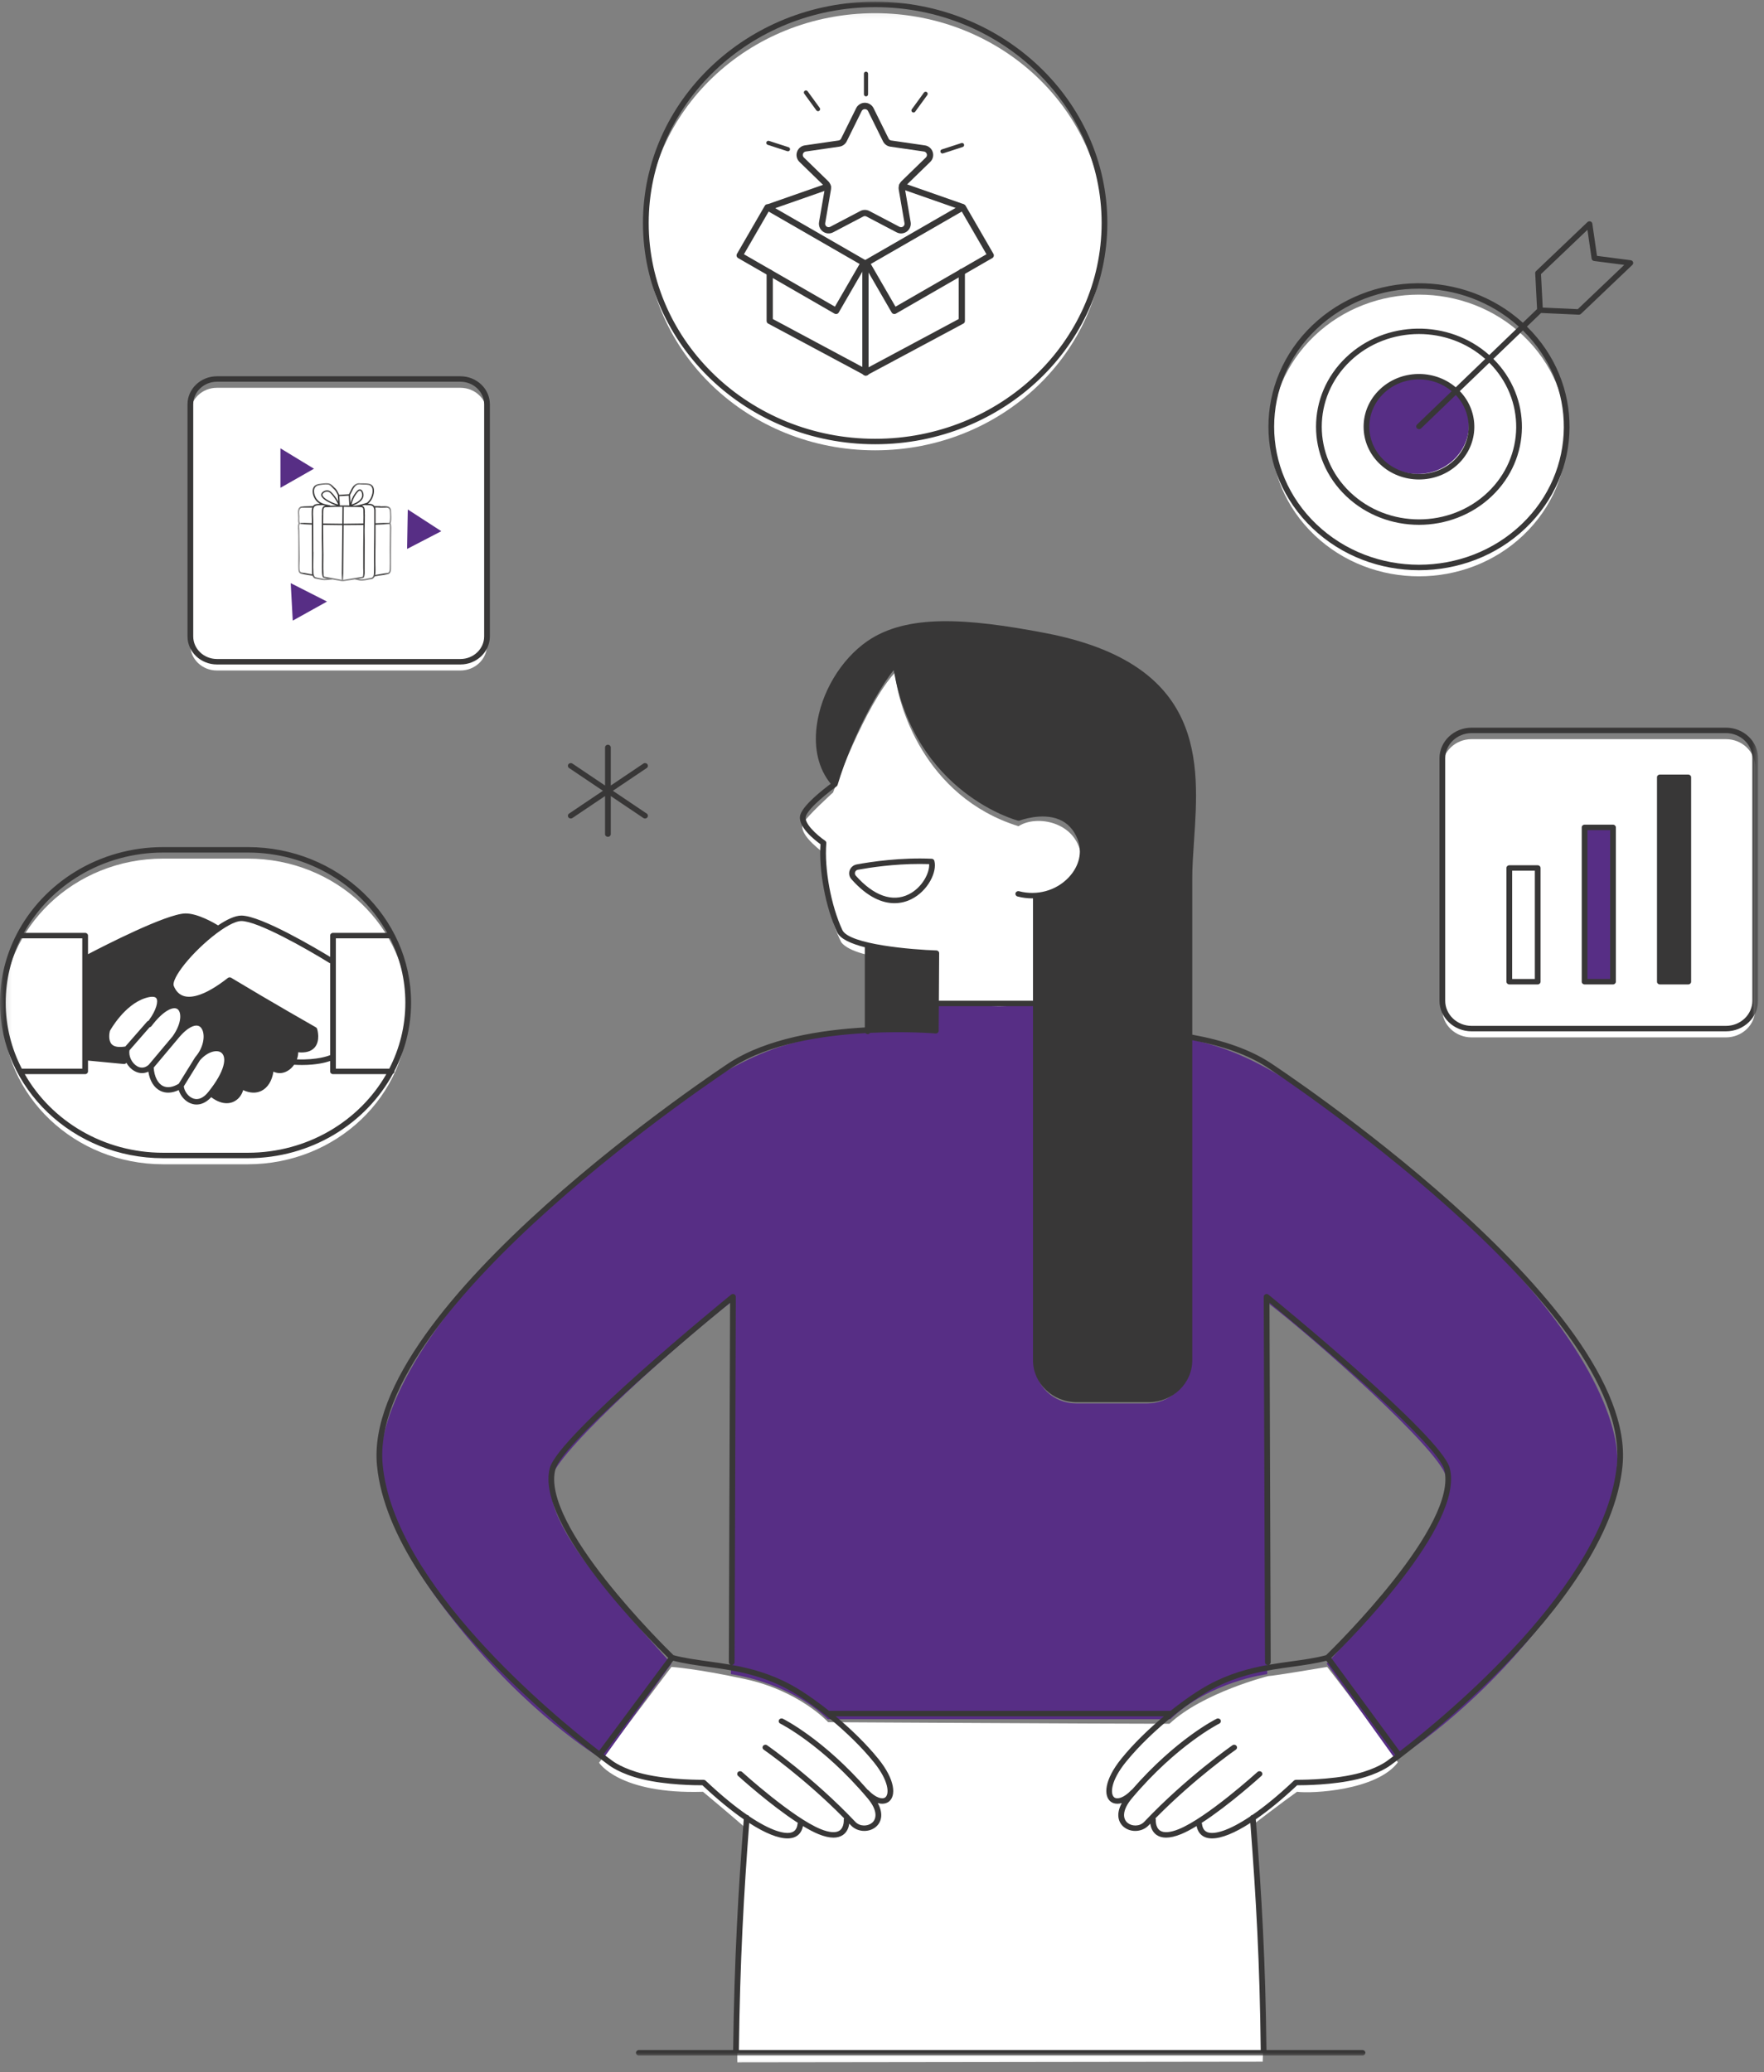
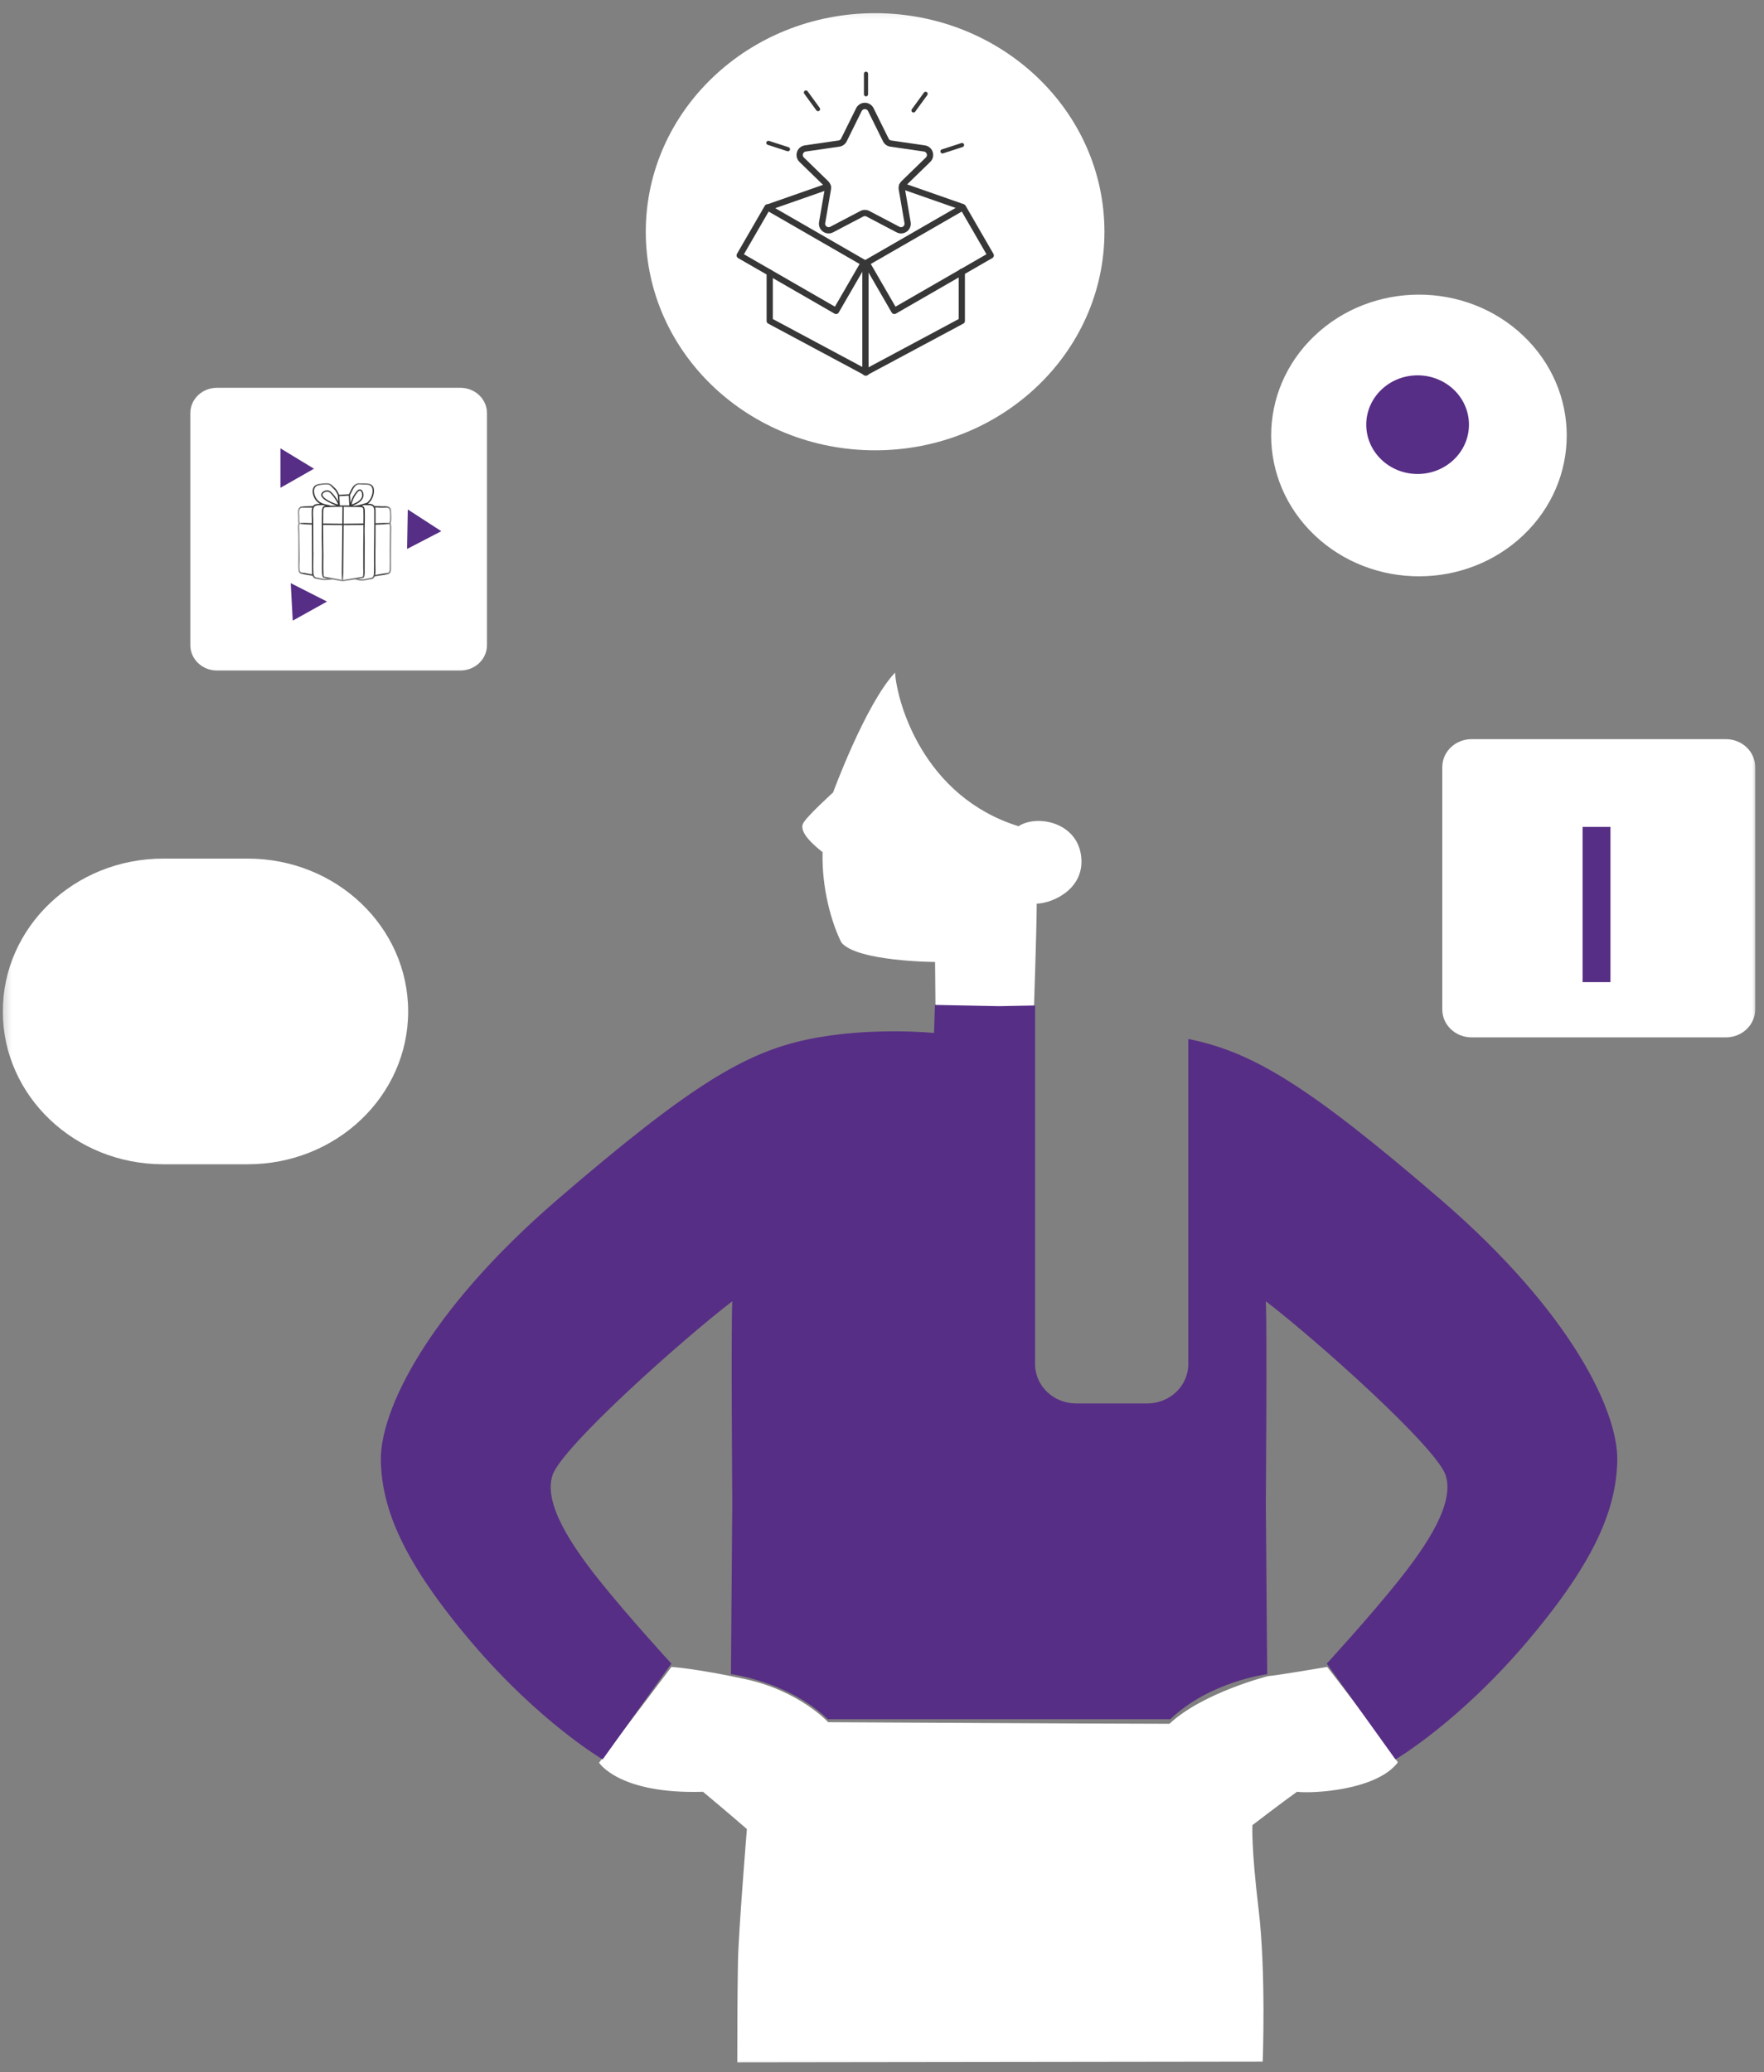
<svg xmlns="http://www.w3.org/2000/svg" width="223" height="262" viewBox="0 0 223 262" fill="none">
  <rect x="0" y="0" width="223" height="262" fill="#808080" stroke="none" />
  <mask id="mask0_636_2193" style="mask-type:luminance" maskUnits="userSpaceOnUse" x="0" y="1" width="223" height="261">
    <path d="M0.25 1.117H222.268V261.212H0.25V1.117Z" fill="white" />
  </mask>
  <g mask="url(#mask0_636_2193)">
    <path d="M192.59 67.654C185.295 74.607 173.466 74.607 166.168 67.654C158.873 60.701 158.873 49.425 166.168 42.469C173.466 35.515 185.295 35.515 192.59 42.469C199.886 49.425 199.886 60.701 192.59 67.654ZM110.63 1.668C94.618 1.668 81.637 14.04 81.637 29.304C81.637 44.565 94.618 56.937 110.63 56.937C126.639 56.937 139.62 44.565 139.62 29.304C139.62 14.04 126.639 1.668 110.63 1.668ZM221.887 127.635V96.988C221.887 95.039 220.231 93.458 218.185 93.458H186.034C183.988 93.458 182.329 95.039 182.329 96.988V127.635C182.329 129.584 183.988 131.165 186.034 131.165H218.185C220.231 131.165 221.887 129.584 221.887 127.635ZM61.562 81.577V52.232C61.562 50.466 60.057 49.032 58.203 49.032H27.42C25.563 49.032 24.061 50.466 24.061 52.232V81.577C24.061 83.343 25.563 84.777 27.42 84.777H58.203C60.057 84.777 61.562 83.343 61.562 81.577ZM20.629 147.208H31.325C42.523 147.208 51.598 138.557 51.598 127.883C51.598 117.212 42.523 108.561 31.325 108.561H20.629C9.43 108.561 0.355 117.212 0.355 127.883C0.355 138.557 9.43 147.208 20.629 147.208ZM94.42 231.263C94.42 231.263 93.377 243.992 93.291 248.042C93.205 252.092 93.205 260.771 93.205 260.771L159.629 260.686C159.629 260.686 160.062 249.364 159.11 241.43C158.156 233.492 158.328 230.767 158.328 230.767C158.328 230.767 162.317 227.708 163.964 226.55C165.873 226.798 174.025 226.387 176.713 222.832C174.111 218.864 167.781 210.763 167.781 210.763C167.781 210.763 160.93 211.921 160.322 211.921C160.322 211.921 152.084 213.987 147.835 217.953C140.379 217.953 104.695 217.749 104.695 217.749C104.695 217.749 101.082 213.788 94.159 212.292C87.972 210.956 84.881 210.763 84.881 210.763L75.731 222.873C75.731 222.873 78.247 226.88 88.869 226.55C91.947 229.112 94.42 231.263 94.42 231.263ZM130.694 127.968H118.266L118.209 121.631C118.209 121.631 108.263 121.576 106.357 119.153C105.142 116.727 103.87 112.374 103.988 107.746C102.022 106.203 101.154 104.99 101.5 104.164C101.847 103.336 105.317 100.196 105.317 100.196C105.317 100.196 109.42 89.01 113.148 85.041C113.409 88.928 116.79 100.746 128.759 104.467C131.012 102.979 136 103.889 136.648 108.062C137.299 112.235 133.267 114.179 131.058 114.26C131.058 117.237 130.694 127.968 130.694 127.968Z" fill="white" />
  </g>
  <path d="M204.451 184.654C204.337 190.75 201.683 197.401 193.026 207.601C184.372 217.801 176.41 222.457 176.41 222.457L167.727 210.346C167.727 210.346 173.235 204.333 176.813 199.842C180.391 195.35 183.912 190.086 182.756 186.538C181.604 182.99 166.429 169.437 160.023 164.531C160.197 168.025 160.023 189.974 160.023 189.974L160.197 211.676C160.197 211.676 152.927 212.592 147.951 217.374C145.943 217.374 131.032 217.374 126.848 217.374C126.848 217.374 126.439 217.374 125.749 217.374C121.565 217.374 106.654 217.374 104.649 217.374C99.673 212.592 92.403 211.676 92.403 211.676L92.574 189.974C92.574 189.974 92.403 168.025 92.574 164.531C86.171 169.437 70.996 182.99 69.841 186.538C68.688 190.086 72.206 195.35 75.784 199.842C79.362 204.333 84.873 210.346 84.873 210.346L76.187 222.457C76.187 222.457 68.225 217.801 59.571 207.601C50.917 197.401 48.263 190.75 48.145 184.654C48.031 178.556 53.8 166.028 70.533 151.614C87.266 137.203 94.19 133.101 102.038 131.436C109.885 129.775 118.076 130.606 118.076 130.606L118.193 127.058L126.298 127.219L130.851 127.129V172.472C130.851 175.219 133.171 177.448 136.034 177.448H145.04C147.902 177.448 150.222 175.219 150.222 172.472V131.368C150.333 131.393 150.448 131.414 150.559 131.436C158.407 133.101 165.331 137.203 182.064 151.614C198.797 166.028 204.566 178.556 204.451 184.654ZM203.588 124.176H200.067V104.552H203.588V124.176ZM179.21 47.457C175.623 47.457 172.718 50.248 172.718 53.692C172.718 57.136 175.623 59.93 179.21 59.93C182.796 59.93 185.702 57.136 185.702 53.692C185.702 50.248 182.796 47.457 179.21 47.457ZM39.694 59.264L35.453 56.686V61.677L39.694 59.264ZM51.552 64.418L51.463 69.409L55.79 67.163L51.552 64.418ZM36.752 73.733L37.009 78.471L41.339 76.061L36.752 73.733Z" fill="#572E85" />
  <mask id="mask1_636_2193" style="mask-type:luminance" maskUnits="userSpaceOnUse" x="0" y="0" width="223" height="261">
    <path d="M0 0H222.268V260.095H0V0Z" fill="white" />
  </mask>
  <g mask="url(#mask1_636_2193)">
-     <path d="M160.552 134.354C158.024 132.721 154.803 131.568 150.723 130.821V111.161C150.717 109.684 150.826 108.07 150.941 106.364C151.62 96.366 152.462 83.92 132.095 80.031C122.249 78.153 114.667 77.608 109.655 81.061C106.291 83.383 103.773 87.6 103.242 91.808C102.876 94.709 103.489 97.222 105.019 99.103C104.113 99.773 101.646 101.689 101.194 102.962C100.672 104.418 103.019 106.238 103.724 106.743C103.5 110.092 104.371 114.731 105.824 117.869C106.22 118.719 107.609 119.33 109.329 119.769V129.908C103.838 130.216 96.996 131.276 92.228 134.354C91.76 134.656 45.693 165.004 47.658 185.302C49.395 203.232 76.694 222.982 76.969 223.178C77.084 223.268 78.433 224.293 81.175 224.958C84.264 225.708 87.998 225.732 88.795 225.727C90.674 227.493 92.437 228.937 94.024 230.033C93.325 239.172 92.829 247.679 92.683 259.206H80.766C80.565 259.206 80.402 259.359 80.402 259.55C80.402 259.74 80.565 259.896 80.766 259.896H93.036C93.038 259.896 93.038 259.896 93.041 259.896H172.243C172.443 259.896 172.604 259.74 172.604 259.55C172.604 259.359 172.443 259.206 172.243 259.206H160.102C159.97 247.821 159.506 239.851 158.755 230.033C160.342 228.937 162.105 227.493 163.981 225.727C164.787 225.727 168.512 225.708 171.604 224.958C174.346 224.296 175.695 223.268 175.81 223.178C176.085 222.982 203.381 203.232 205.118 185.302C207.084 165.004 161.019 134.656 160.552 134.354ZM106.486 117.588C105.048 114.483 104.197 109.866 104.46 106.604C104.469 106.484 104.412 106.366 104.308 106.298C103.208 105.546 101.575 104.036 101.878 103.183C102.262 102.103 104.804 100.114 105.75 99.435C105.761 99.427 105.767 99.416 105.778 99.408C105.798 99.389 105.816 99.372 105.83 99.35C105.841 99.334 105.853 99.315 105.861 99.293C105.867 99.28 105.879 99.269 105.881 99.255C107.896 92.58 111.403 86.652 112.982 84.725C115.678 100.299 128.556 103.728 128.688 103.761C128.762 103.78 128.842 103.777 128.917 103.747C128.943 103.736 131.688 102.695 133.9 103.616C134.96 104.058 135.742 104.889 136.218 106.088C136.866 107.713 136.439 109.534 135.08 110.959C133.502 112.616 131.103 113.279 128.822 112.685C128.63 112.638 128.433 112.744 128.378 112.927C128.327 113.11 128.441 113.301 128.633 113.35C129.249 113.51 129.874 113.589 130.49 113.589C130.524 113.589 130.559 113.584 130.59 113.584V126.531C130.587 126.531 130.585 126.528 130.582 126.528H118.69L118.727 120.518C118.73 120.33 118.573 120.177 118.378 120.172C115.36 120.077 107.337 119.425 106.486 117.588ZM88.935 225.034C88.892 225.034 84.668 225.094 81.353 224.29C78.723 223.652 77.43 222.647 77.419 222.638C77.416 222.636 77.413 222.636 77.41 222.633C77.407 222.63 77.407 222.627 77.405 222.627C77.373 222.606 76.972 222.314 76.307 221.807L85.101 209.98C86.442 210.326 87.875 210.531 89.388 210.738C92.486 211.166 96.001 211.648 99.623 213.614C102.572 215.214 107.372 218.975 110.458 222.796C112.36 225.151 112.458 226.82 111.919 227.253C111.572 227.531 110.75 227.367 109.77 226.351C109.744 226.324 109.71 226.304 109.678 226.288C104.128 219.915 99.182 217.421 98.97 217.315C98.79 217.228 98.572 217.293 98.48 217.462C98.388 217.634 98.46 217.841 98.638 217.928C98.689 217.953 103.993 220.619 109.672 227.362C110.991 228.927 110.824 230 110.231 230.483C109.69 230.922 108.715 230.971 108.125 230.347C102.787 224.71 97.03 220.709 96.973 220.668C96.812 220.553 96.583 220.589 96.469 220.744C96.351 220.899 96.385 221.115 96.549 221.226C96.603 221.262 101.692 224.805 106.712 229.905C106.684 229.96 106.664 230.017 106.667 230.082C106.669 230.093 106.735 231.044 106.131 231.456C105.661 231.778 104.838 231.712 103.752 231.273C100.196 229.829 93.872 224.099 93.809 224.042C93.663 223.911 93.437 223.914 93.296 224.053C93.159 224.192 93.165 224.41 93.308 224.541C93.517 224.729 97.42 228.261 100.867 230.483C100.844 230.521 100.83 230.562 100.824 230.606C100.758 231.183 100.52 231.532 100.093 231.677C99.234 231.966 97.431 231.48 94.721 229.66C94.669 229.564 94.572 229.493 94.454 229.477C92.961 228.452 91.213 227.04 89.196 225.135C89.127 225.07 89.021 225.037 88.935 225.034ZM92.356 210.487C91.371 210.316 90.411 210.182 89.491 210.057C87.944 209.841 86.48 209.642 85.141 209.28C83.989 208.16 68.33 192.757 70.212 185.771C71.029 182.743 84.674 170.951 92.293 164.71L92.139 210.171C92.139 210.313 92.228 210.436 92.356 210.487ZM159.377 259.206H93.408C93.551 247.875 94.033 239.461 94.715 230.494C96.683 231.764 98.343 232.445 99.549 232.445C99.838 232.445 100.102 232.407 100.337 232.328C100.787 232.176 101.337 231.794 101.509 230.884C102.202 231.303 102.873 231.663 103.469 231.906C104.191 232.2 104.824 232.347 105.366 232.347C105.833 232.347 106.231 232.235 106.558 232.015C107.114 231.63 107.3 231.02 107.363 230.576C107.437 230.655 107.515 230.731 107.589 230.81C108.019 231.265 108.641 231.5 109.263 231.5C109.779 231.5 110.294 231.339 110.701 231.009C111.392 230.445 111.738 229.395 110.965 227.975C111.165 228.033 111.352 228.062 111.524 228.062C111.879 228.062 112.174 227.951 112.386 227.782C113.266 227.076 113.217 225.083 111.031 222.377C109.506 220.491 107.572 218.621 105.641 217.004H147.138C145.204 218.621 143.27 220.491 141.748 222.377C139.562 225.083 139.513 227.076 140.393 227.782C140.605 227.951 140.897 228.062 141.253 228.062C141.425 228.062 141.614 228.033 141.814 227.975C141.041 229.393 141.384 230.445 142.078 231.009C142.485 231.339 143.001 231.5 143.516 231.5C144.138 231.5 144.757 231.265 145.19 230.81C145.264 230.731 145.339 230.655 145.416 230.578C145.476 231.023 145.665 231.63 146.221 232.015C146.545 232.235 146.943 232.347 147.413 232.347C147.952 232.347 148.585 232.2 149.31 231.906C149.906 231.663 150.574 231.303 151.27 230.884C151.442 231.794 151.992 232.176 152.442 232.328C152.677 232.407 152.941 232.445 153.23 232.445C154.434 232.445 156.096 231.764 158.064 230.494C158.795 240.107 159.248 248.004 159.377 259.206ZM171.426 224.29C168.108 225.094 163.878 225.032 163.841 225.034C163.738 225.042 163.652 225.07 163.58 225.135C161.566 227.04 159.815 228.452 158.325 229.477C158.205 229.493 158.11 229.564 158.059 229.66C155.345 231.48 153.543 231.966 152.683 231.677C152.259 231.532 152.018 231.183 151.952 230.606C151.947 230.562 151.932 230.521 151.912 230.483C155.356 228.261 159.262 224.729 159.468 224.541C159.615 224.41 159.62 224.189 159.483 224.053C159.342 223.914 159.113 223.911 158.97 224.042C158.907 224.099 152.58 229.829 149.024 231.273C147.941 231.712 147.118 231.778 146.648 231.456C146.044 231.044 146.11 230.093 146.11 230.082C146.115 230.017 146.095 229.96 146.067 229.905C151.087 224.805 156.176 221.262 156.23 221.226C156.394 221.115 156.428 220.899 156.311 220.744C156.193 220.589 155.967 220.556 155.806 220.668C155.749 220.709 149.992 224.71 144.651 230.347C144.061 230.971 143.087 230.922 142.548 230.483C141.952 230 141.789 228.927 143.104 227.362C148.777 220.627 154.09 217.953 154.141 217.928C154.319 217.841 154.388 217.631 154.296 217.462C154.205 217.293 153.984 217.228 153.809 217.315C153.594 217.421 148.651 219.915 143.101 226.285C143.069 226.304 143.035 226.321 143.009 226.351C142.026 227.37 141.207 227.534 140.857 227.253C140.321 226.82 140.419 225.151 142.321 222.796C143.992 220.728 146.167 218.678 148.276 216.977C148.339 216.953 148.388 216.909 148.425 216.854C150.159 215.47 151.841 214.328 153.156 213.614C156.778 211.648 160.291 211.166 163.391 210.738C164.904 210.531 166.334 210.326 167.675 209.98L176.386 221.872C175.776 222.336 175.403 222.606 175.375 222.627C175.372 222.627 175.372 222.633 175.369 222.633C175.366 222.636 175.363 222.636 175.36 222.638C175.349 222.649 174.056 223.652 171.426 224.29ZM160.486 164.71C168.105 170.951 181.75 182.743 182.567 185.771C184.447 192.754 168.79 208.16 167.638 209.28C166.297 209.642 164.835 209.844 163.288 210.057C162.365 210.182 161.408 210.316 160.42 210.487C160.549 210.436 160.637 210.313 160.637 210.171L160.486 164.71ZM204.399 185.239C202.932 200.38 182.779 216.944 176.951 221.439L168.297 209.626C170.317 207.655 185.215 192.83 183.266 185.602C182.163 181.502 161.245 164.421 160.357 163.696C160.248 163.606 160.096 163.587 159.97 163.644C159.841 163.701 159.758 163.824 159.758 163.957L159.915 210.174C159.915 210.359 160.067 210.509 160.259 210.517C157.907 210.94 155.388 211.608 152.798 213.014C151.457 213.742 149.746 214.906 147.981 216.315H104.798C103.033 214.906 101.32 213.742 99.981 213.014C97.388 211.608 94.872 210.94 92.517 210.517C92.709 210.509 92.864 210.356 92.864 210.174L93.018 163.957C93.018 163.824 92.938 163.701 92.809 163.644C92.68 163.589 92.531 163.608 92.422 163.696C91.531 164.421 70.613 181.502 69.51 185.602C67.565 192.83 82.454 207.65 84.479 209.623L75.743 221.374C69.805 216.786 49.839 200.307 48.38 185.239C46.452 165.334 92.17 135.223 92.632 134.926C97.231 131.955 103.987 130.927 109.412 130.622C109.48 130.699 109.578 130.753 109.693 130.753C109.819 130.753 109.928 130.688 109.991 130.592C114.65 130.369 118.194 130.663 118.272 130.671C118.363 130.679 118.472 130.649 118.547 130.584C118.621 130.519 118.664 130.426 118.664 130.331L118.684 127.218H130.582C130.585 127.218 130.587 127.218 130.59 127.218V172.003C130.59 174.923 133.083 177.297 136.146 177.297H145.17C148.233 177.297 150.723 174.923 150.723 172.003V131.527C154.64 132.255 157.729 133.364 160.148 134.926C160.609 135.223 206.324 165.334 204.399 185.239ZM117.785 108.58C113.865 108.405 110.168 108.953 108.314 109.294C107.896 109.37 107.561 109.645 107.42 110.032C107.274 110.425 107.354 110.847 107.635 111.164C109.733 113.532 111.618 114.197 113.077 114.197C113.959 114.197 114.684 113.955 115.203 113.696C117.312 112.652 118.501 110.226 118.117 108.836C118.077 108.689 117.942 108.585 117.785 108.58ZM114.87 113.082C112.816 114.102 110.443 113.262 108.188 110.719C108.076 110.591 108.042 110.419 108.102 110.261C108.128 110.188 108.217 110.013 108.452 109.97C110.036 109.681 112.988 109.237 116.257 109.237C116.653 109.237 117.054 109.242 117.458 109.256C117.541 110.327 116.601 112.227 114.87 113.082ZM179.386 72.096C184.263 72.096 189.14 70.328 192.851 66.787C200.215 59.768 200.272 48.386 193.029 41.294L194.82 39.571L199.585 39.789C199.59 39.789 199.596 39.789 199.602 39.789C199.699 39.789 199.791 39.751 199.86 39.688L206.362 33.49C206.459 33.397 206.491 33.261 206.448 33.136C206.405 33.01 206.29 32.923 206.152 32.904L201.886 32.351L201.298 28.278C201.281 28.148 201.187 28.039 201.058 27.998C200.929 27.957 200.783 27.987 200.685 28.079L194.183 34.278C194.112 34.346 194.074 34.441 194.077 34.539L194.312 39.078L192.513 40.808C185.063 34.046 173.234 34.144 165.919 41.116C158.494 48.195 158.494 59.711 165.919 66.787C169.632 70.328 174.509 72.096 179.386 72.096ZM200.682 29.058L201.207 32.702C201.23 32.858 201.356 32.977 201.516 32.999L205.333 33.493L199.459 39.091L195.029 38.889L194.808 34.657L200.682 29.058ZM166.431 41.604C170.002 38.2 174.693 36.496 179.386 36.496C183.931 36.496 188.475 38.102 192.003 41.299L188.269 44.894C183.169 40.348 175.148 40.435 170.177 45.175C165.099 50.013 165.099 57.89 170.177 62.731C172.715 65.149 176.051 66.359 179.386 66.359C182.719 66.359 186.054 65.149 188.593 62.731C193.605 57.956 193.662 50.231 188.785 45.377L192.519 41.784C199.479 48.606 199.421 59.55 192.341 66.299C185.197 73.108 173.575 73.11 166.431 66.299C159.288 59.49 159.288 48.413 166.431 41.604ZM179.143 54.164C179.211 54.23 179.303 54.265 179.395 54.265C179.489 54.265 179.584 54.23 179.653 54.161L184.037 49.945C186.263 52.292 186.197 55.922 183.825 58.185C181.378 60.518 177.395 60.518 174.945 58.185C173.761 57.053 173.108 55.552 173.108 53.952C173.108 52.354 173.761 50.85 174.945 49.719C176.171 48.552 177.779 47.969 179.386 47.969C180.865 47.969 182.34 48.47 183.521 49.46L179.14 53.676C178.999 53.813 178.999 54.031 179.143 54.164ZM184.031 48.969C181.286 46.641 177.068 46.723 174.435 49.233C173.111 50.493 172.383 52.169 172.383 53.952C172.383 55.734 173.111 57.41 174.435 58.672C175.799 59.973 177.592 60.624 179.386 60.624C181.18 60.624 182.974 59.973 184.338 58.672C186.994 56.14 187.057 52.068 184.547 49.454L188.275 45.867C192.868 50.452 192.808 57.738 188.083 62.243C183.286 66.814 175.483 66.814 170.69 62.243C165.893 57.672 165.893 50.234 170.69 45.663C173.085 43.376 176.234 42.234 179.386 42.234C182.398 42.234 185.404 43.291 187.759 45.382L184.031 48.969ZM110.635 56.17C126.819 56.17 139.986 43.621 139.986 28.194C139.986 12.767 126.819 0.215 110.635 0.215C94.448 0.215 81.281 12.767 81.281 28.194C81.281 43.621 94.448 56.17 110.635 56.17ZM110.635 0.904C126.421 0.904 139.264 13.146 139.264 28.194C139.264 43.24 126.421 55.481 110.635 55.481C94.85 55.481 82.007 43.24 82.007 28.194C82.007 13.146 94.85 0.904 110.635 0.904ZM194.393 109.403H190.802C190.602 109.403 190.441 109.555 190.441 109.746V124.124C190.441 124.315 190.602 124.468 190.802 124.468H194.393C194.593 124.468 194.754 124.315 194.754 124.124V109.746C194.754 109.555 194.593 109.403 194.393 109.403ZM194.032 123.778H191.163V110.092H194.032V123.778ZM203.909 104.268H200.318C200.118 104.268 199.957 104.423 199.957 104.614V124.124C199.957 124.315 200.118 124.468 200.318 124.468H203.909C204.109 124.468 204.273 124.315 204.273 124.124V104.614C204.273 104.423 204.109 104.268 203.909 104.268ZM203.548 123.778H200.679V104.957H203.548V123.778ZM213.425 97.936H209.835C209.634 97.936 209.473 98.088 209.473 98.279V124.124C209.473 124.315 209.634 124.468 209.835 124.468H213.425C213.626 124.468 213.789 124.315 213.789 124.124V98.279C213.789 98.088 213.626 97.936 213.425 97.936ZM218.19 92.005H186.04C183.796 92.005 181.974 93.744 181.974 95.878V126.526C181.974 128.662 183.796 130.399 186.04 130.399H218.19C220.431 130.399 222.253 128.662 222.253 126.526V95.878C222.253 93.744 220.431 92.005 218.19 92.005ZM221.531 126.526C221.531 128.281 220.033 129.709 218.19 129.709H186.04C184.197 129.709 182.699 128.281 182.699 126.526V95.878C182.699 94.123 184.197 92.694 186.04 92.694H218.19C220.033 92.694 221.531 94.123 221.531 95.878V126.526ZM71.86 103.344C71.932 103.439 72.043 103.491 72.155 103.491C72.23 103.491 72.301 103.469 72.364 103.428L76.488 100.653V105.464C76.488 105.655 76.651 105.808 76.852 105.808C77.049 105.808 77.213 105.655 77.213 105.464V100.653L81.336 103.428C81.399 103.469 81.474 103.491 81.545 103.491C81.657 103.491 81.769 103.439 81.84 103.344C81.955 103.188 81.918 102.973 81.754 102.864L77.479 99.986L81.754 97.11C81.918 97.001 81.955 96.786 81.84 96.627C81.726 96.472 81.499 96.437 81.336 96.546L77.213 99.32V94.51C77.213 94.319 77.049 94.163 76.852 94.163C76.651 94.163 76.488 94.319 76.488 94.51V99.32L72.364 96.546C72.201 96.437 71.975 96.472 71.86 96.627C71.745 96.786 71.783 97.001 71.946 97.11L76.221 99.986L71.946 102.864C71.783 102.973 71.745 103.188 71.86 103.344ZM27.425 84.013H58.209C60.261 84.013 61.928 82.421 61.928 80.467V51.122C61.928 49.168 60.261 47.576 58.209 47.576H27.425C25.374 47.576 23.703 49.168 23.703 51.122V80.467C23.703 82.421 25.374 84.013 27.425 84.013ZM24.428 51.122C24.428 49.55 25.772 48.266 27.425 48.266H58.209C59.859 48.266 61.206 49.55 61.206 51.122V80.467C61.206 82.04 59.859 83.323 58.209 83.323H27.425C25.772 83.323 24.428 82.04 24.428 80.467V51.122ZM49.867 135.466C49.867 135.452 49.859 135.438 49.859 135.425C51.206 132.814 51.968 129.878 51.968 126.774C51.968 115.928 42.71 107.105 31.331 107.105H20.634C12.502 107.105 5.456 111.613 2.095 118.144C2.092 118.152 2.086 118.16 2.083 118.169C0.751 120.769 0 123.688 0 126.774C0 137.619 9.255 146.442 20.634 146.442H31.331C39.311 146.442 46.243 142.1 49.676 135.766C49.787 135.708 49.867 135.599 49.867 135.466ZM49.209 135.122H42.458V118.64H49.317C50.55 121.107 51.243 123.865 51.243 126.774C51.243 129.769 50.509 132.601 49.209 135.122ZM20.634 107.795H31.331C38.97 107.795 45.612 111.919 48.951 117.951H42.096C41.896 117.951 41.735 118.103 41.735 118.294V120.99C40.142 120.019 33.016 115.765 30.514 115.765C29.723 115.765 28.672 116.258 27.569 117.005C27.156 116.751 24.967 115.448 23.396 115.497C20.969 115.576 13.164 119.58 11.127 120.646V118.294C11.127 118.103 10.963 117.951 10.765 117.951H3.014C6.353 111.919 12.995 107.795 20.634 107.795ZM18.817 129.009C18.803 129.028 18.789 129.047 18.774 129.063C18.709 129.082 18.645 129.112 18.6 129.167L15.846 132.318C15.024 132.451 14.439 132.364 14.127 132.037C13.665 131.557 13.82 130.609 13.895 130.344C13.912 130.311 15.7 127.046 18.376 126.196C19.081 125.972 19.582 125.975 19.757 126.209C20.044 126.594 19.752 127.741 18.817 129.009ZM16.376 132.789L18.915 129.884C18.998 129.87 19.078 129.829 19.136 129.758C19.221 129.652 19.305 129.546 19.388 129.434C20.777 127.703 21.924 127.251 22.422 127.58C22.947 127.929 23.032 129.322 21.826 131.028L18.794 134.637C18.224 135.133 17.7 135.013 17.359 134.825C16.666 134.438 16.23 133.52 16.376 132.789ZM22.405 131.443C22.405 131.443 22.405 131.44 22.408 131.44C22.408 131.437 22.408 131.437 22.411 131.437C23.78 129.725 24.637 129.638 24.941 129.679C25.311 129.728 25.503 130.028 25.603 130.268C25.921 131.058 25.715 132.467 24.706 133.637C24.703 133.64 24.7 133.642 24.697 133.645V133.648C24.689 133.656 24.689 133.664 24.683 133.672C24.677 133.68 24.669 133.683 24.663 133.691L22.597 137.025C21.846 137.477 21.161 137.586 20.611 137.316C19.944 136.992 19.508 136.125 19.428 134.989L22.405 131.443ZM25.27 134.067C26.253 132.944 27.434 132.686 27.97 133.094C28.703 133.648 28.477 135.406 26.322 138.082C25.735 138.81 25.099 139.099 24.485 138.911C23.795 138.701 23.299 137.96 23.233 137.357L25.27 134.067ZM37.698 133.048C38.606 133.138 39.288 132.958 39.727 132.5C40.558 131.636 40.114 130.153 40.093 130.091C40.068 130.006 40.01 129.935 39.933 129.892C39.876 129.859 34.199 126.632 29.225 123.628C29.093 123.549 28.924 123.56 28.801 123.655C25.844 125.969 24.187 126.185 23.319 125.959C22.689 125.795 22.233 125.348 21.958 124.628C21.855 124.353 22.064 123.623 22.967 122.393C24.889 119.774 28.829 116.454 30.514 116.454C32.554 116.454 38.689 119.921 41.647 121.756C41.675 121.775 41.704 121.78 41.735 121.791V133.413C41.575 133.481 40.142 134.046 37.535 133.945C37.641 133.65 37.701 133.348 37.698 133.048ZM2.648 118.64H10.402V135.122H2.757C1.456 132.601 0.722 129.769 0.722 126.774C0.722 123.865 1.416 121.107 2.648 118.64ZM31.331 145.752H20.634C13.084 145.752 6.505 141.729 3.129 135.812H10.765C10.963 135.812 11.127 135.657 11.127 135.466V134.089C11.144 134.092 11.158 134.103 11.175 134.103L15.651 134.531C15.665 134.531 15.677 134.531 15.688 134.531C15.809 134.531 15.915 134.471 15.981 134.381C16.221 134.812 16.571 135.185 16.995 135.419C17.574 135.744 18.19 135.766 18.754 135.498C18.935 136.668 19.474 137.54 20.282 137.932C20.955 138.26 21.76 138.219 22.591 137.826C22.815 138.559 23.414 139.312 24.265 139.568C24.422 139.617 24.623 139.655 24.855 139.655C25.362 139.655 26.024 139.459 26.698 138.728C27.477 139.312 28.145 139.489 28.655 139.489C28.993 139.489 29.262 139.413 29.454 139.333C30.076 139.08 30.552 138.508 30.738 137.832C31.566 138.219 32.365 138.257 33.036 137.932C33.844 137.537 34.386 136.668 34.566 135.498C35.13 135.766 35.747 135.744 36.325 135.419C36.666 135.231 36.956 134.948 37.182 134.624C37.532 134.645 37.867 134.656 38.179 134.656C40.005 134.656 41.188 134.34 41.735 134.152V135.466C41.735 135.657 41.896 135.812 42.096 135.812H48.836C45.461 141.729 38.881 145.752 31.331 145.752Z" fill="#383737" />
-   </g>
+     </g>
  <mask id="mask2_636_2193" style="mask-type:luminance" maskUnits="userSpaceOnUse" x="37" y="61" width="13" height="13">
    <path d="M37.648 61.059H49.508V73.497H37.648V61.059Z" fill="white" />
  </mask>
  <g mask="url(#mask2_636_2193)">
    <path d="M49.379 66.165C49.379 66.123 49.425 66.033 49.436 65.982C49.51 65.649 49.469 65.103 49.449 64.752C49.434 64.5 49.458 64.316 49.24 64.135C48.993 63.929 48.484 64.035 48.17 64.022C48.127 64.019 48.075 64.002 48.032 64C47.803 63.993 47.574 64.001 47.345 63.991C47.286 63.937 47.238 63.874 47.171 63.828C46.975 63.694 46.733 63.7 46.505 63.702C46.716 63.528 46.889 63.319 47.018 63.076C47.289 62.564 47.484 61.624 46.905 61.249C46.621 61.066 45.903 61.099 45.556 61.096C45.539 61.096 45.511 61.102 45.501 61.087H45.292C44.61 61.203 44.398 61.958 44.117 62.487L42.881 62.569C42.745 62.315 42.645 62.032 42.453 61.812C42.382 61.731 42.297 61.675 42.224 61.603C42.005 61.389 41.864 61.168 41.535 61.108C41.478 61.099 41.42 61.1 41.363 61.086H41.145C40.871 61.099 40.56 61.139 40.286 61.187C39.082 61.399 39.486 62.992 40.206 63.533L40.449 63.702C40.192 63.71 39.866 63.705 39.663 63.886C39.635 63.911 39.605 63.961 39.583 63.976C39.534 64.013 39.296 63.998 39.221 64.001C38.904 64.011 38.583 64.013 38.267 64.031C38.12 64.04 38.021 64.03 37.894 64.126C37.708 64.266 37.666 64.459 37.653 64.678C37.65 64.76 37.657 64.843 37.653 64.926C37.67 64.937 37.663 64.964 37.663 64.981C37.666 65.153 37.681 65.327 37.684 65.498C37.687 65.666 37.661 65.838 37.687 66.003C37.693 66.043 37.734 66.155 37.733 66.174C37.732 66.198 37.698 66.246 37.688 66.278C37.67 66.344 37.684 66.409 37.653 66.468V66.945C37.684 66.94 37.673 66.961 37.674 66.98C37.718 68.095 37.69 69.225 37.703 70.343C37.709 70.859 37.678 71.395 37.704 71.904C37.718 72.18 37.736 72.425 38.032 72.541L39.522 72.806C39.567 72.939 39.663 73.063 39.783 73.137C40.091 73.197 40.398 73.273 40.707 73.327C41.153 73.403 41.597 73.295 42.045 73.271L43.224 73.491H43.413L44.85 73.264C45.07 73.294 45.28 73.374 45.499 73.408C45.891 73.469 46.344 73.338 46.733 73.265C46.831 73.247 47.014 73.238 47.092 73.197C47.217 73.13 47.303 72.982 47.388 72.876C47.929 72.77 48.497 72.718 49.034 72.602C49.509 72.501 49.431 71.924 49.44 71.546C49.454 70.931 49.431 70.312 49.44 69.696C49.453 68.911 49.448 68.123 49.46 67.338C49.464 67.033 49.503 66.541 49.418 66.257C49.408 66.226 49.38 66.196 49.38 66.165H49.379ZM39.424 66.15L37.959 66.099C37.936 66.105 37.943 66.243 37.942 66.269L39.424 66.329L39.449 72.617L38.081 72.373C37.899 72.293 37.88 72.091 37.872 71.915C37.851 71.446 37.901 70.965 37.893 70.492C37.877 69.487 37.87 68.474 37.852 67.469C37.849 67.272 37.859 67.077 37.843 66.881C37.826 66.695 37.809 66.525 37.855 66.336C37.866 66.29 37.919 66.233 37.923 66.184C37.926 66.135 37.884 66.077 37.871 66.027C37.823 65.837 37.858 65.507 37.853 65.298C37.846 64.954 37.691 64.245 38.196 64.199C38.578 64.165 39.002 64.196 39.39 64.18C39.421 64.179 39.452 64.164 39.484 64.17C39.47 64.207 39.455 64.245 39.445 64.285C39.417 64.399 39.409 64.525 39.404 64.641C39.385 65.145 39.439 65.646 39.424 66.15H39.424ZM45.216 61.283C45.391 61.234 45.593 61.27 45.774 61.276C46.047 61.282 46.59 61.254 46.813 61.4C47.311 61.726 47.074 62.617 46.835 63.042C46.76 63.176 46.5 63.537 46.356 63.579C45.908 63.708 45.378 63.898 44.908 63.931C44.795 63.939 44.679 63.93 44.565 63.924C45.391 63.658 45.916 63.187 45.953 62.667C45.974 62.375 45.832 61.933 45.556 61.875C45.266 61.815 45 62.205 44.807 62.49C44.581 62.823 44.416 63.201 44.315 63.614C44.296 63.272 44.266 62.928 44.26 62.586C44.499 62.181 44.709 61.425 45.216 61.284V61.283ZM45.938 66.187L43.442 66.22L43.461 64.08C43.873 64.097 44.288 64.092 44.7 64.1C45.003 64.106 45.348 64.1 45.645 64.12C45.974 64.141 45.928 64.444 45.937 64.693C45.956 65.123 45.95 65.555 45.937 65.985C45.936 66.052 45.94 66.12 45.937 66.187H45.938ZM44.444 63.788C44.538 63.341 44.705 62.936 44.945 62.584C45.085 62.376 45.316 62.035 45.495 62.035C45.504 62.035 45.513 62.036 45.522 62.038C45.67 62.068 45.807 62.386 45.788 62.655C45.756 63.112 45.233 63.549 44.444 63.788ZM44.088 62.668C44.103 63.085 44.136 63.504 44.158 63.921C44.144 63.927 44.128 63.911 44.123 63.911H42.976L42.964 63.88C42.964 63.88 42.963 63.877 42.963 63.875L42.895 62.737L44.088 62.667V62.668ZM41.968 63.515C40.926 63.027 40.743 62.71 40.772 62.529C40.803 62.342 41.09 62.16 41.351 62.16H41.354C41.669 62.161 41.892 62.448 42.2 62.845C42.422 63.132 42.608 63.45 42.752 63.792C42.48 63.725 42.218 63.632 41.968 63.515ZM39.971 63.002C39.669 62.538 39.483 61.587 40.18 61.389C40.456 61.311 41.113 61.243 41.397 61.267C41.76 61.296 41.881 61.518 42.114 61.744C42.306 61.93 42.385 61.985 42.519 62.234C42.563 62.317 42.699 62.565 42.719 62.642C42.726 62.67 42.714 62.744 42.716 62.783C42.728 62.995 42.745 63.208 42.761 63.42C42.638 63.18 42.495 62.954 42.331 62.744C42.006 62.327 41.749 61.996 41.354 61.995H41.352C41.04 61.995 40.657 62.211 40.609 62.502C40.523 63.022 41.559 63.507 41.899 63.666C42.109 63.764 42.328 63.846 42.553 63.911C42.509 63.911 42.466 63.911 42.422 63.911C42.266 63.915 42.103 63.927 41.947 63.932C41.907 63.933 41.775 63.939 41.748 63.932C41.736 63.929 41.749 63.9 41.73 63.898C41.017 63.737 40.399 63.66 39.972 63.001L39.971 63.002ZM40.96 73.193C40.616 73.114 40.226 73.079 39.889 72.981C39.711 72.93 39.638 72.635 39.623 72.472C39.619 72.43 39.626 72.385 39.623 72.342C39.58 71.521 39.628 70.663 39.623 69.835C39.623 69.807 39.612 69.783 39.612 69.756C39.605 68.614 39.606 65.897 39.603 65.766C39.593 65.365 39.511 64.541 39.66 64.193C39.844 63.765 40.441 63.917 40.81 63.862L41.174 63.941L41.008 63.979C40.609 64.117 40.704 64.748 40.697 65.081C40.697 65.104 40.686 65.126 40.686 65.149C40.679 65.496 40.672 67.483 40.676 68.045C40.681 68.653 40.703 69.266 40.706 69.875C40.713 70.702 40.679 71.549 40.706 72.373C40.712 72.541 40.722 72.86 40.817 72.997C40.843 73.034 40.88 73.057 40.923 73.071C41.055 73.112 41.227 73.114 41.363 73.153L40.96 73.193ZM43.198 73.303L40.972 72.903C40.896 72.793 40.903 72.641 40.896 72.512C40.85 71.737 40.892 70.944 40.887 70.164C40.878 69.005 40.846 67.842 40.856 66.683C40.857 66.578 40.855 66.474 40.856 66.369L43.273 66.399L43.198 73.304V73.303ZM43.273 66.22L40.846 66.189C40.853 66.174 40.856 66.162 40.856 66.146C40.866 65.771 40.856 65.395 40.865 65.02C40.87 64.831 40.852 64.425 40.932 64.271C41.026 64.089 41.19 64.139 41.359 64.131C41.666 64.116 41.975 64.098 42.282 64.09C42.619 64.082 42.957 64.092 43.293 64.081L43.273 66.22ZM43.382 73.313L43.442 66.398L45.938 66.379C45.936 66.539 45.94 66.701 45.938 66.862C45.916 68.498 45.912 70.138 45.917 71.776C45.919 72.079 45.952 72.417 45.907 72.72C45.902 72.749 45.864 72.919 45.841 72.925L43.382 73.313L43.382 73.313ZM47.311 66.187C47.31 66.338 47.304 67.434 47.301 67.926C47.296 68.876 47.276 69.831 47.281 70.78C47.284 71.278 47.301 71.776 47.281 72.272C47.269 72.552 47.296 72.825 47.046 73.014C46.973 73.07 46.829 73.069 46.731 73.087C46.499 73.13 46.263 73.185 46.029 73.22C45.784 73.256 45.573 73.268 45.332 73.193L45.928 73.078C45.947 73.059 45.971 73.039 45.987 73.018C46.139 72.823 46.097 72.271 46.097 72.025C46.093 70.795 46.102 69.564 46.108 68.333C46.11 67.731 46.073 67.077 46.107 66.483C46.109 66.443 46.133 65.442 46.127 65.069C46.127 65.046 46.117 65.024 46.117 65.001C46.111 64.669 46.197 64.119 45.816 63.969L45.73 63.941C45.825 63.936 45.933 63.873 46.023 63.862C46.124 63.849 46.23 63.869 46.331 63.872C46.746 63.882 47.181 63.814 47.286 64.328C47.297 64.382 47.302 64.438 47.311 64.492C47.311 64.492 47.311 66.175 47.311 66.186V66.187ZM49.279 67.289C49.278 68.028 49.263 68.769 49.26 69.507C49.256 70.243 49.286 70.982 49.26 71.716C49.253 71.915 49.287 72.355 49.042 72.423L47.43 72.696C47.438 72.599 47.455 72.5 47.46 72.403C47.483 71.929 47.455 71.454 47.449 70.981C47.442 70.248 47.465 69.513 47.47 68.782C47.476 67.967 47.476 67.153 47.479 66.339L49.229 66.27C49.256 66.335 49.275 66.412 49.28 66.483C49.299 66.749 49.281 67.023 49.28 67.289H49.279ZM49.28 65.836C49.269 65.927 49.247 66.016 49.208 66.098L47.479 66.159V64.423L47.43 64.17C47.537 64.172 47.646 64.167 47.754 64.17C47.864 64.172 47.98 64.188 48.091 64.19C48.353 64.195 48.638 64.172 48.897 64.19C49.103 64.205 49.248 64.335 49.269 64.545C49.306 64.919 49.324 65.466 49.28 65.837V65.836Z" fill="#383737" />
  </g>
  <path d="M113.913 29.514C113.712 29.514 113.52 29.468 113.341 29.373L109.536 27.376C109.401 27.306 109.264 27.306 109.127 27.376L105.323 29.373C105.117 29.481 104.897 29.526 104.664 29.51C104.431 29.493 104.22 29.416 104.031 29.279C103.841 29.142 103.703 28.966 103.616 28.749C103.527 28.534 103.503 28.311 103.542 28.081L104.269 23.854C104.294 23.701 104.252 23.572 104.142 23.465L101.065 20.471C100.898 20.308 100.787 20.114 100.73 19.887C100.674 19.661 100.683 19.436 100.754 19.215C100.826 18.994 100.952 18.807 101.13 18.657C101.309 18.506 101.514 18.414 101.745 18.381L105.999 17.764C106.151 17.741 106.261 17.661 106.33 17.524L108.232 13.678C108.334 13.469 108.486 13.303 108.685 13.18C108.883 13.056 109.098 12.994 109.332 12.994C109.566 12.994 109.781 13.056 109.98 13.18C110.179 13.303 110.331 13.469 110.433 13.678L112.335 17.524C112.404 17.661 112.514 17.743 112.666 17.764L116.918 18.381C117.15 18.414 117.354 18.506 117.533 18.657C117.712 18.807 117.837 18.992 117.909 19.215C117.982 19.436 117.991 19.661 117.935 19.887C117.878 20.114 117.766 20.308 117.599 20.471L114.521 23.465C114.411 23.572 114.369 23.701 114.395 23.854L115.121 28.081C115.136 28.168 115.142 28.257 115.138 28.346C115.133 28.435 115.12 28.524 115.096 28.609C115.073 28.695 115.04 28.778 114.999 28.856C114.957 28.936 114.908 29.01 114.85 29.078C114.793 29.145 114.729 29.207 114.658 29.261C114.587 29.315 114.51 29.362 114.431 29.4C114.349 29.437 114.265 29.466 114.178 29.486C114.091 29.505 114.002 29.514 113.913 29.514ZM109.332 26.539C109.535 26.539 109.724 26.586 109.903 26.679L113.707 28.676C113.781 28.715 113.86 28.731 113.943 28.725C114.026 28.719 114.103 28.692 114.17 28.642C114.238 28.594 114.286 28.531 114.318 28.453C114.349 28.376 114.358 28.296 114.345 28.215L113.618 23.986C113.584 23.787 113.599 23.591 113.66 23.4C113.724 23.209 113.827 23.042 113.972 22.902L117.049 19.908C117.109 19.849 117.148 19.78 117.169 19.698C117.189 19.617 117.186 19.537 117.16 19.457C117.134 19.378 117.089 19.311 117.025 19.259C116.961 19.204 116.888 19.171 116.805 19.159L112.553 18.542C112.353 18.514 112.171 18.44 112.007 18.321C111.844 18.203 111.718 18.053 111.628 17.872L109.726 14.026C109.575 13.72 109.089 13.72 108.939 14.026L107.037 17.872C106.947 18.053 106.82 18.203 106.656 18.321C106.494 18.44 106.312 18.514 106.112 18.542L101.858 19.159C101.775 19.171 101.703 19.204 101.638 19.259C101.575 19.313 101.53 19.379 101.505 19.457C101.479 19.537 101.476 19.617 101.496 19.698C101.517 19.78 101.556 19.849 101.616 19.908L104.693 22.902C104.837 23.042 104.941 23.209 105.003 23.4C105.066 23.591 105.08 23.787 105.046 23.986L104.32 28.215C104.306 28.296 104.314 28.376 104.345 28.453C104.377 28.531 104.427 28.594 104.494 28.642C104.562 28.692 104.637 28.719 104.721 28.725C104.804 28.731 104.882 28.715 104.958 28.676L108.761 26.679C108.94 26.586 109.13 26.539 109.332 26.539Z" fill="#383737" />
  <path d="M109.478 12.184C109.404 12.184 109.342 12.159 109.291 12.108C109.24 12.056 109.214 11.995 109.214 11.922V9.324C109.214 9.25 109.24 9.188 109.291 9.137C109.342 9.086 109.404 9.06 109.478 9.06C109.55 9.06 109.611 9.086 109.663 9.137C109.714 9.188 109.739 9.25 109.739 9.324V11.922C109.739 11.995 109.714 12.056 109.663 12.108C109.611 12.159 109.55 12.184 109.478 12.184Z" fill="#383737" />
  <path d="M103.412 14.057C103.324 14.057 103.253 14.021 103.2 13.949L101.67 11.847C101.628 11.788 101.611 11.724 101.623 11.651C101.634 11.579 101.67 11.523 101.729 11.48C101.787 11.438 101.852 11.422 101.924 11.433C101.995 11.445 102.052 11.48 102.096 11.539L103.626 13.64C103.689 13.727 103.695 13.818 103.647 13.914C103.599 14.009 103.521 14.057 103.412 14.057Z" fill="#383737" />
  <path d="M99.61 19.129C99.582 19.129 99.556 19.125 99.529 19.117L97.054 18.313C96.985 18.291 96.934 18.247 96.9 18.182C96.867 18.119 96.863 18.051 96.885 17.983C96.908 17.914 96.95 17.863 97.015 17.83C97.079 17.797 97.146 17.792 97.215 17.813L99.692 18.617C99.753 18.637 99.8 18.674 99.835 18.73C99.868 18.784 99.88 18.845 99.869 18.908C99.86 18.971 99.83 19.025 99.78 19.066C99.732 19.108 99.675 19.129 99.61 19.129Z" fill="#383737" />
  <path d="M119.143 19.405C119.078 19.405 119.023 19.384 118.973 19.341C118.923 19.299 118.895 19.247 118.884 19.182C118.874 19.119 118.886 19.06 118.919 19.004C118.954 18.95 119.002 18.912 119.062 18.893L121.538 18.089C121.608 18.066 121.674 18.072 121.739 18.105C121.803 18.137 121.847 18.188 121.87 18.258C121.892 18.327 121.886 18.393 121.853 18.458C121.82 18.523 121.77 18.565 121.701 18.587L119.224 19.391C119.199 19.4 119.172 19.405 119.143 19.405Z" fill="#383737" />
  <path d="M115.485 14.226C115.377 14.226 115.3 14.179 115.251 14.083C115.203 13.988 115.21 13.896 115.273 13.81L116.803 11.707C116.846 11.65 116.903 11.614 116.975 11.603C117.046 11.591 117.112 11.608 117.171 11.65C117.229 11.692 117.264 11.749 117.274 11.822C117.286 11.892 117.27 11.957 117.228 12.016L115.698 14.119C115.645 14.191 115.574 14.227 115.485 14.226Z" fill="#383737" />
  <path d="M113.063 39.705C113.028 39.705 112.994 39.7 112.961 39.693C112.855 39.664 112.776 39.602 112.721 39.509L109.205 33.428C109.178 33.383 109.162 33.335 109.156 33.284C109.148 33.231 109.151 33.18 109.165 33.13C109.178 33.079 109.201 33.034 109.234 32.992C109.265 32.951 109.303 32.917 109.348 32.891L121.532 25.871C121.578 25.845 121.626 25.829 121.677 25.821C121.73 25.815 121.781 25.818 121.83 25.832C121.882 25.845 121.927 25.868 121.969 25.899C122.011 25.931 122.044 25.969 122.07 26.014L125.587 32.095C125.613 32.14 125.63 32.188 125.637 32.239C125.643 32.292 125.64 32.343 125.627 32.393C125.613 32.444 125.59 32.489 125.559 32.531C125.527 32.572 125.488 32.606 125.443 32.632L113.26 39.652C113.198 39.688 113.134 39.705 113.063 39.705ZM110.084 33.376L113.207 38.775L124.707 32.147L121.585 26.749L110.084 33.376Z" fill="#383737" />
  <path d="M105.69 39.705C105.621 39.705 105.555 39.688 105.493 39.652L93.311 32.632C93.265 32.606 93.228 32.572 93.196 32.531C93.163 32.489 93.141 32.444 93.127 32.393C93.113 32.343 93.11 32.292 93.118 32.239C93.124 32.188 93.141 32.14 93.166 32.095L96.684 26.014C96.709 25.969 96.744 25.931 96.785 25.899C96.827 25.868 96.872 25.845 96.923 25.832C96.974 25.818 97.025 25.815 97.076 25.821C97.128 25.829 97.177 25.845 97.222 25.871L109.405 32.891C109.45 32.917 109.49 32.951 109.521 32.992C109.553 33.034 109.575 33.079 109.589 33.13C109.602 33.18 109.605 33.231 109.599 33.284C109.592 33.335 109.575 33.383 109.55 33.428L106.032 39.509C105.978 39.602 105.898 39.664 105.793 39.693C105.76 39.7 105.727 39.705 105.69 39.705ZM94.046 32.147L105.547 38.775L108.67 33.376L97.17 26.749L94.046 32.147Z" fill="#383737" />
  <path d="M121.63 26.556C121.585 26.556 121.542 26.548 121.499 26.533L113.912 23.878C113.863 23.86 113.818 23.834 113.779 23.799C113.74 23.765 113.71 23.724 113.687 23.676C113.665 23.629 113.651 23.579 113.648 23.527C113.645 23.476 113.653 23.424 113.669 23.375C113.687 23.326 113.713 23.281 113.748 23.242C113.784 23.205 113.824 23.173 113.871 23.15C113.919 23.128 113.969 23.116 114.02 23.113C114.073 23.11 114.124 23.117 114.173 23.134L121.761 25.791C121.851 25.823 121.921 25.88 121.97 25.963C122.018 26.046 122.035 26.133 122.018 26.228C122.003 26.323 121.958 26.401 121.885 26.462C121.811 26.524 121.727 26.556 121.63 26.556Z" fill="#383737" />
  <path d="M97.265 26.556C97.168 26.556 97.082 26.524 97.01 26.462C96.937 26.401 96.891 26.323 96.875 26.228C96.86 26.133 96.875 26.046 96.925 25.963C96.973 25.88 97.043 25.823 97.134 25.791L104.511 23.208C104.56 23.19 104.612 23.183 104.664 23.187C104.715 23.188 104.765 23.202 104.813 23.224C104.86 23.247 104.901 23.277 104.935 23.316C104.971 23.355 104.997 23.399 105.013 23.448C105.031 23.498 105.039 23.548 105.036 23.601C105.033 23.653 105.019 23.703 104.997 23.75C104.974 23.796 104.944 23.837 104.905 23.872C104.866 23.908 104.822 23.933 104.773 23.95L97.394 26.533C97.352 26.548 97.308 26.556 97.265 26.556Z" fill="#383737" />
  <path d="M109.405 47.493C109.332 47.493 109.264 47.475 109.202 47.437C109.074 47.36 109.011 47.248 109.011 47.098V33.361C109.011 33.308 109.02 33.258 109.04 33.21C109.061 33.162 109.089 33.118 109.125 33.082C109.163 33.045 109.205 33.017 109.253 32.996C109.301 32.977 109.353 32.966 109.405 32.966C109.456 32.966 109.508 32.977 109.556 32.996C109.604 33.017 109.646 33.045 109.684 33.082C109.72 33.118 109.748 33.162 109.769 33.21C109.789 33.258 109.8 33.308 109.8 33.361V46.441L121.194 40.339V34.374C121.194 34.323 121.204 34.272 121.224 34.223C121.244 34.175 121.272 34.133 121.31 34.097C121.346 34.059 121.39 34.031 121.438 34.011C121.486 33.992 121.535 33.981 121.588 33.981C121.641 33.981 121.69 33.992 121.739 34.011C121.787 34.031 121.83 34.059 121.867 34.097C121.904 34.133 121.933 34.175 121.952 34.223C121.972 34.272 121.982 34.323 121.982 34.374V40.574C121.982 40.73 121.913 40.846 121.775 40.92L109.59 47.446C109.533 47.478 109.47 47.493 109.405 47.493Z" fill="#383737" />
  <path d="M109.49 47.493C109.423 47.493 109.362 47.478 109.303 47.446L97.12 40.92C96.982 40.846 96.912 40.73 96.912 40.574V34.479C96.912 34.428 96.921 34.377 96.943 34.329C96.962 34.281 96.991 34.238 97.027 34.202C97.064 34.165 97.107 34.136 97.155 34.117C97.204 34.097 97.254 34.086 97.307 34.086C97.358 34.086 97.409 34.097 97.457 34.117C97.505 34.136 97.547 34.165 97.585 34.202C97.623 34.238 97.65 34.281 97.671 34.329C97.69 34.377 97.701 34.428 97.701 34.479V40.339L109.676 46.752C109.756 46.794 109.813 46.858 109.851 46.94C109.887 47.023 109.894 47.108 109.872 47.195C109.849 47.282 109.803 47.354 109.732 47.41C109.66 47.466 109.58 47.493 109.49 47.493Z" fill="#383737" />
</svg>